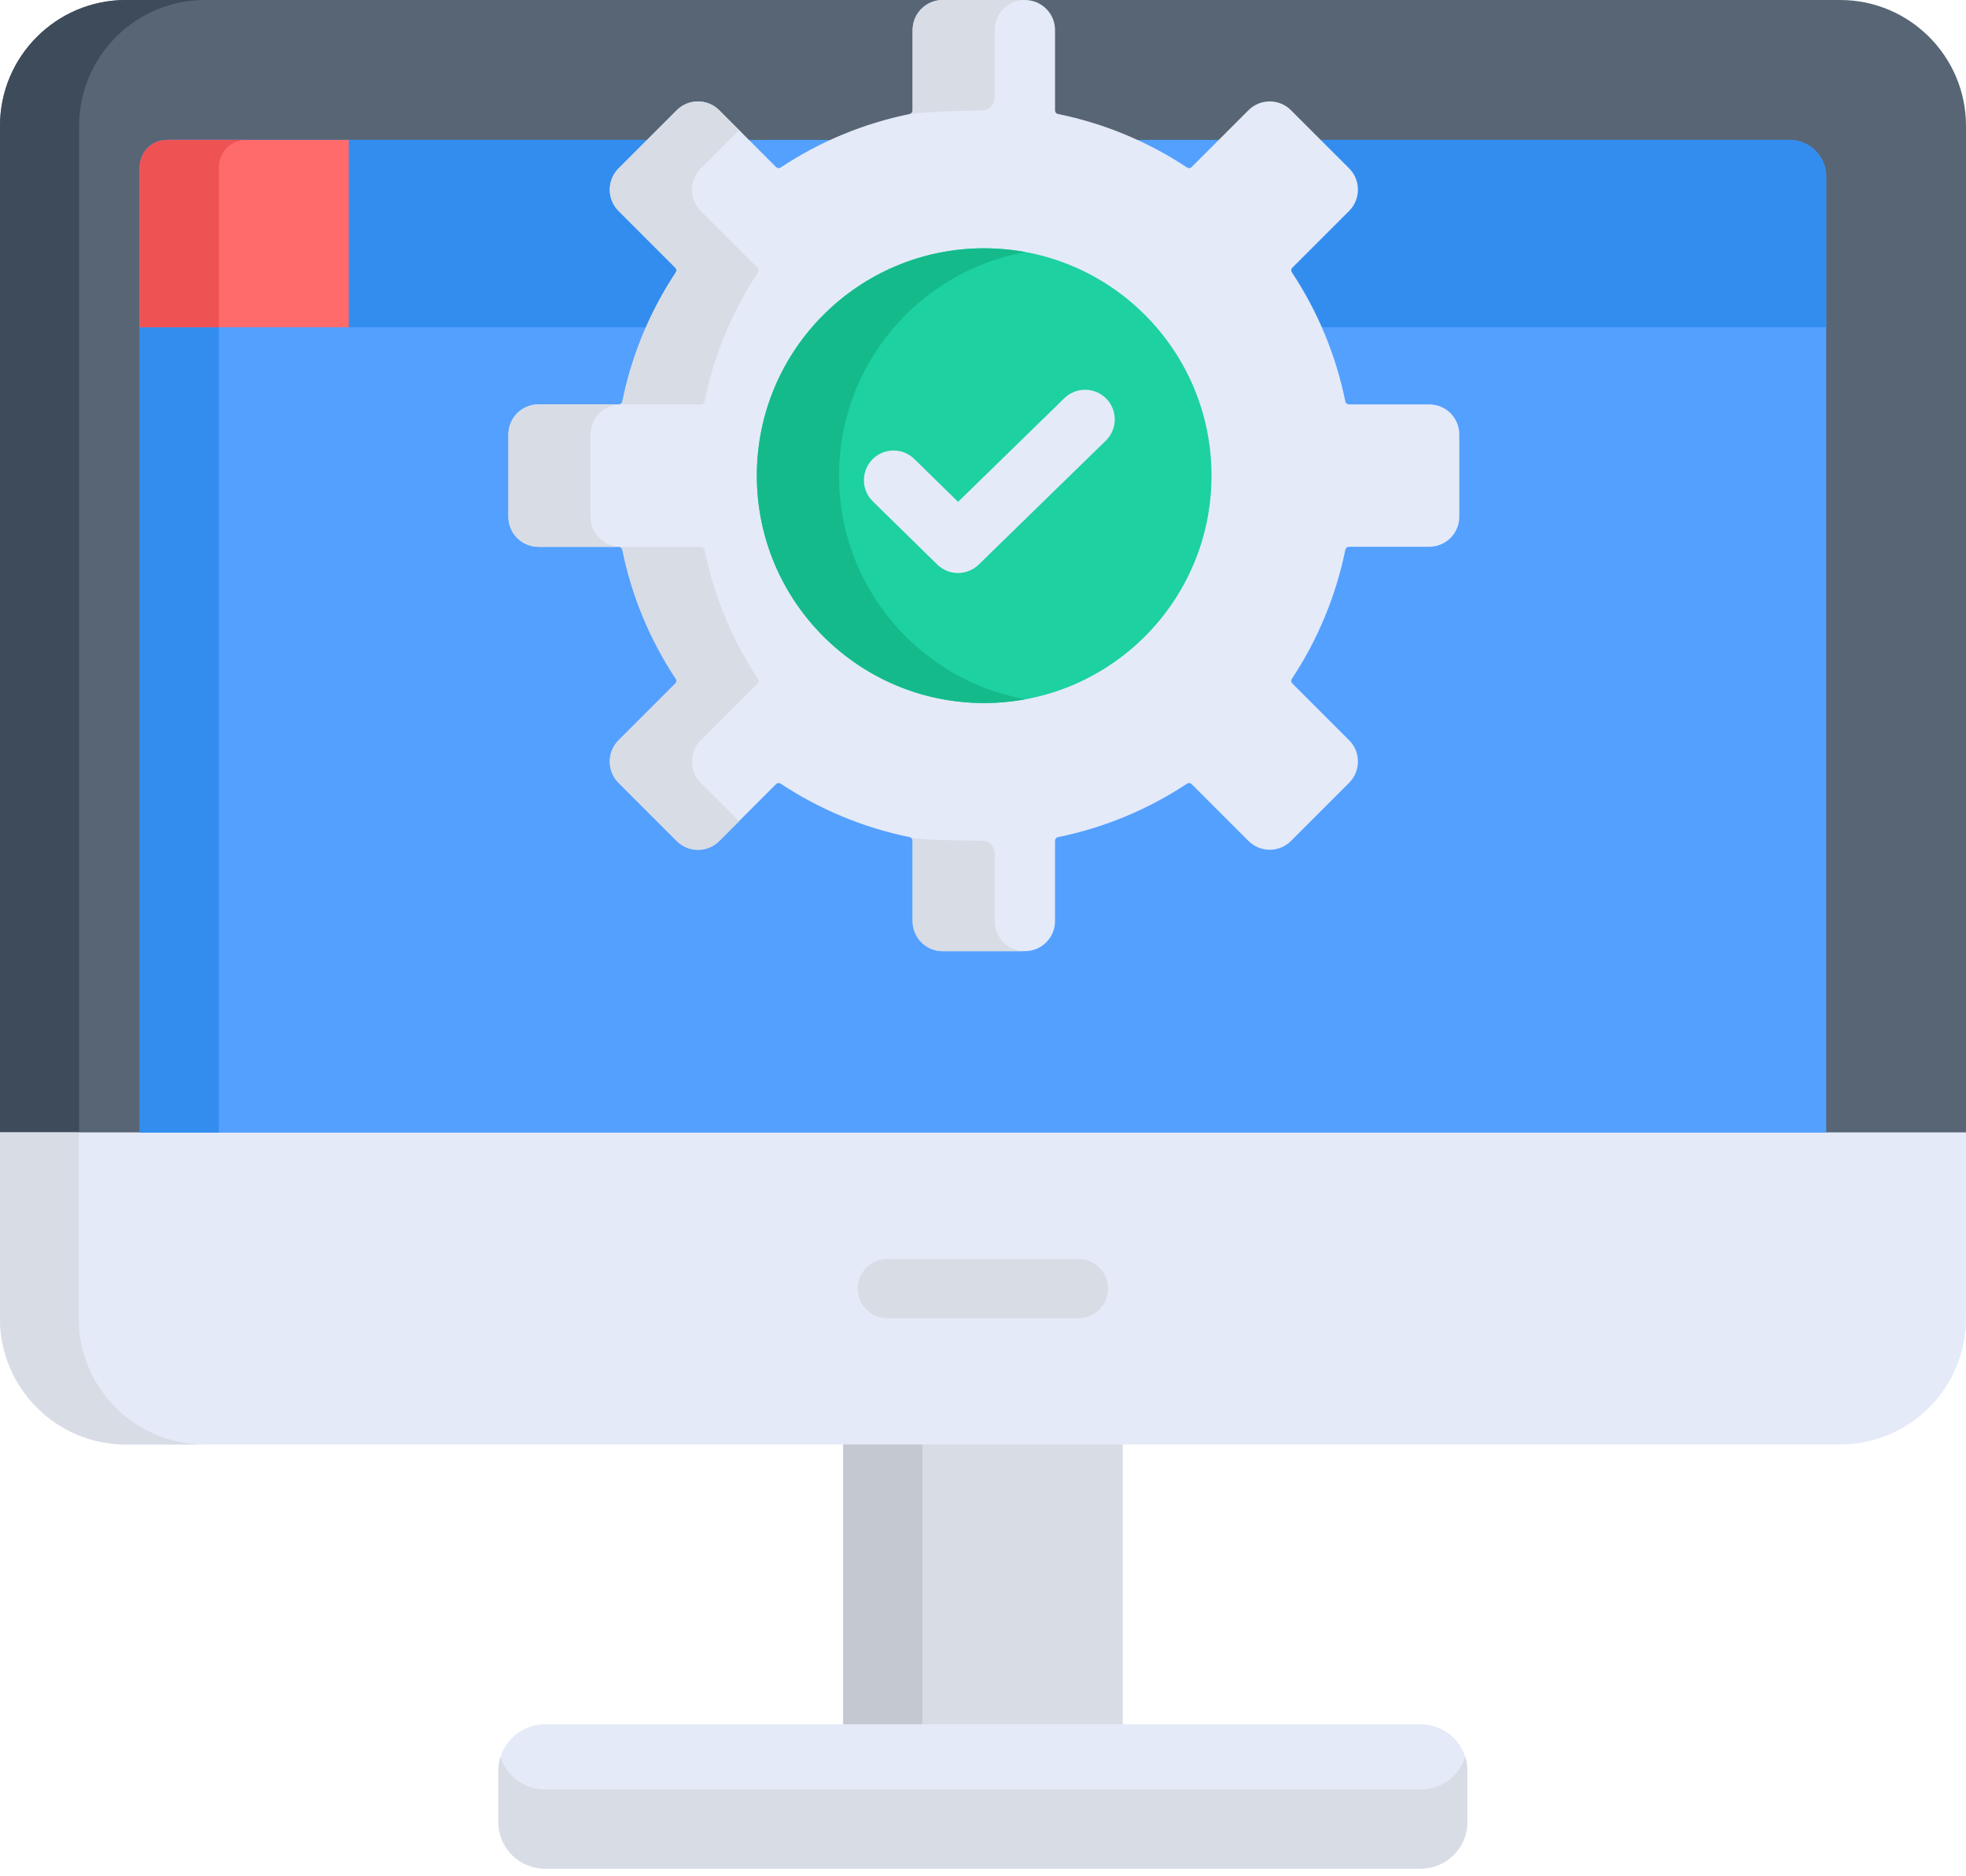
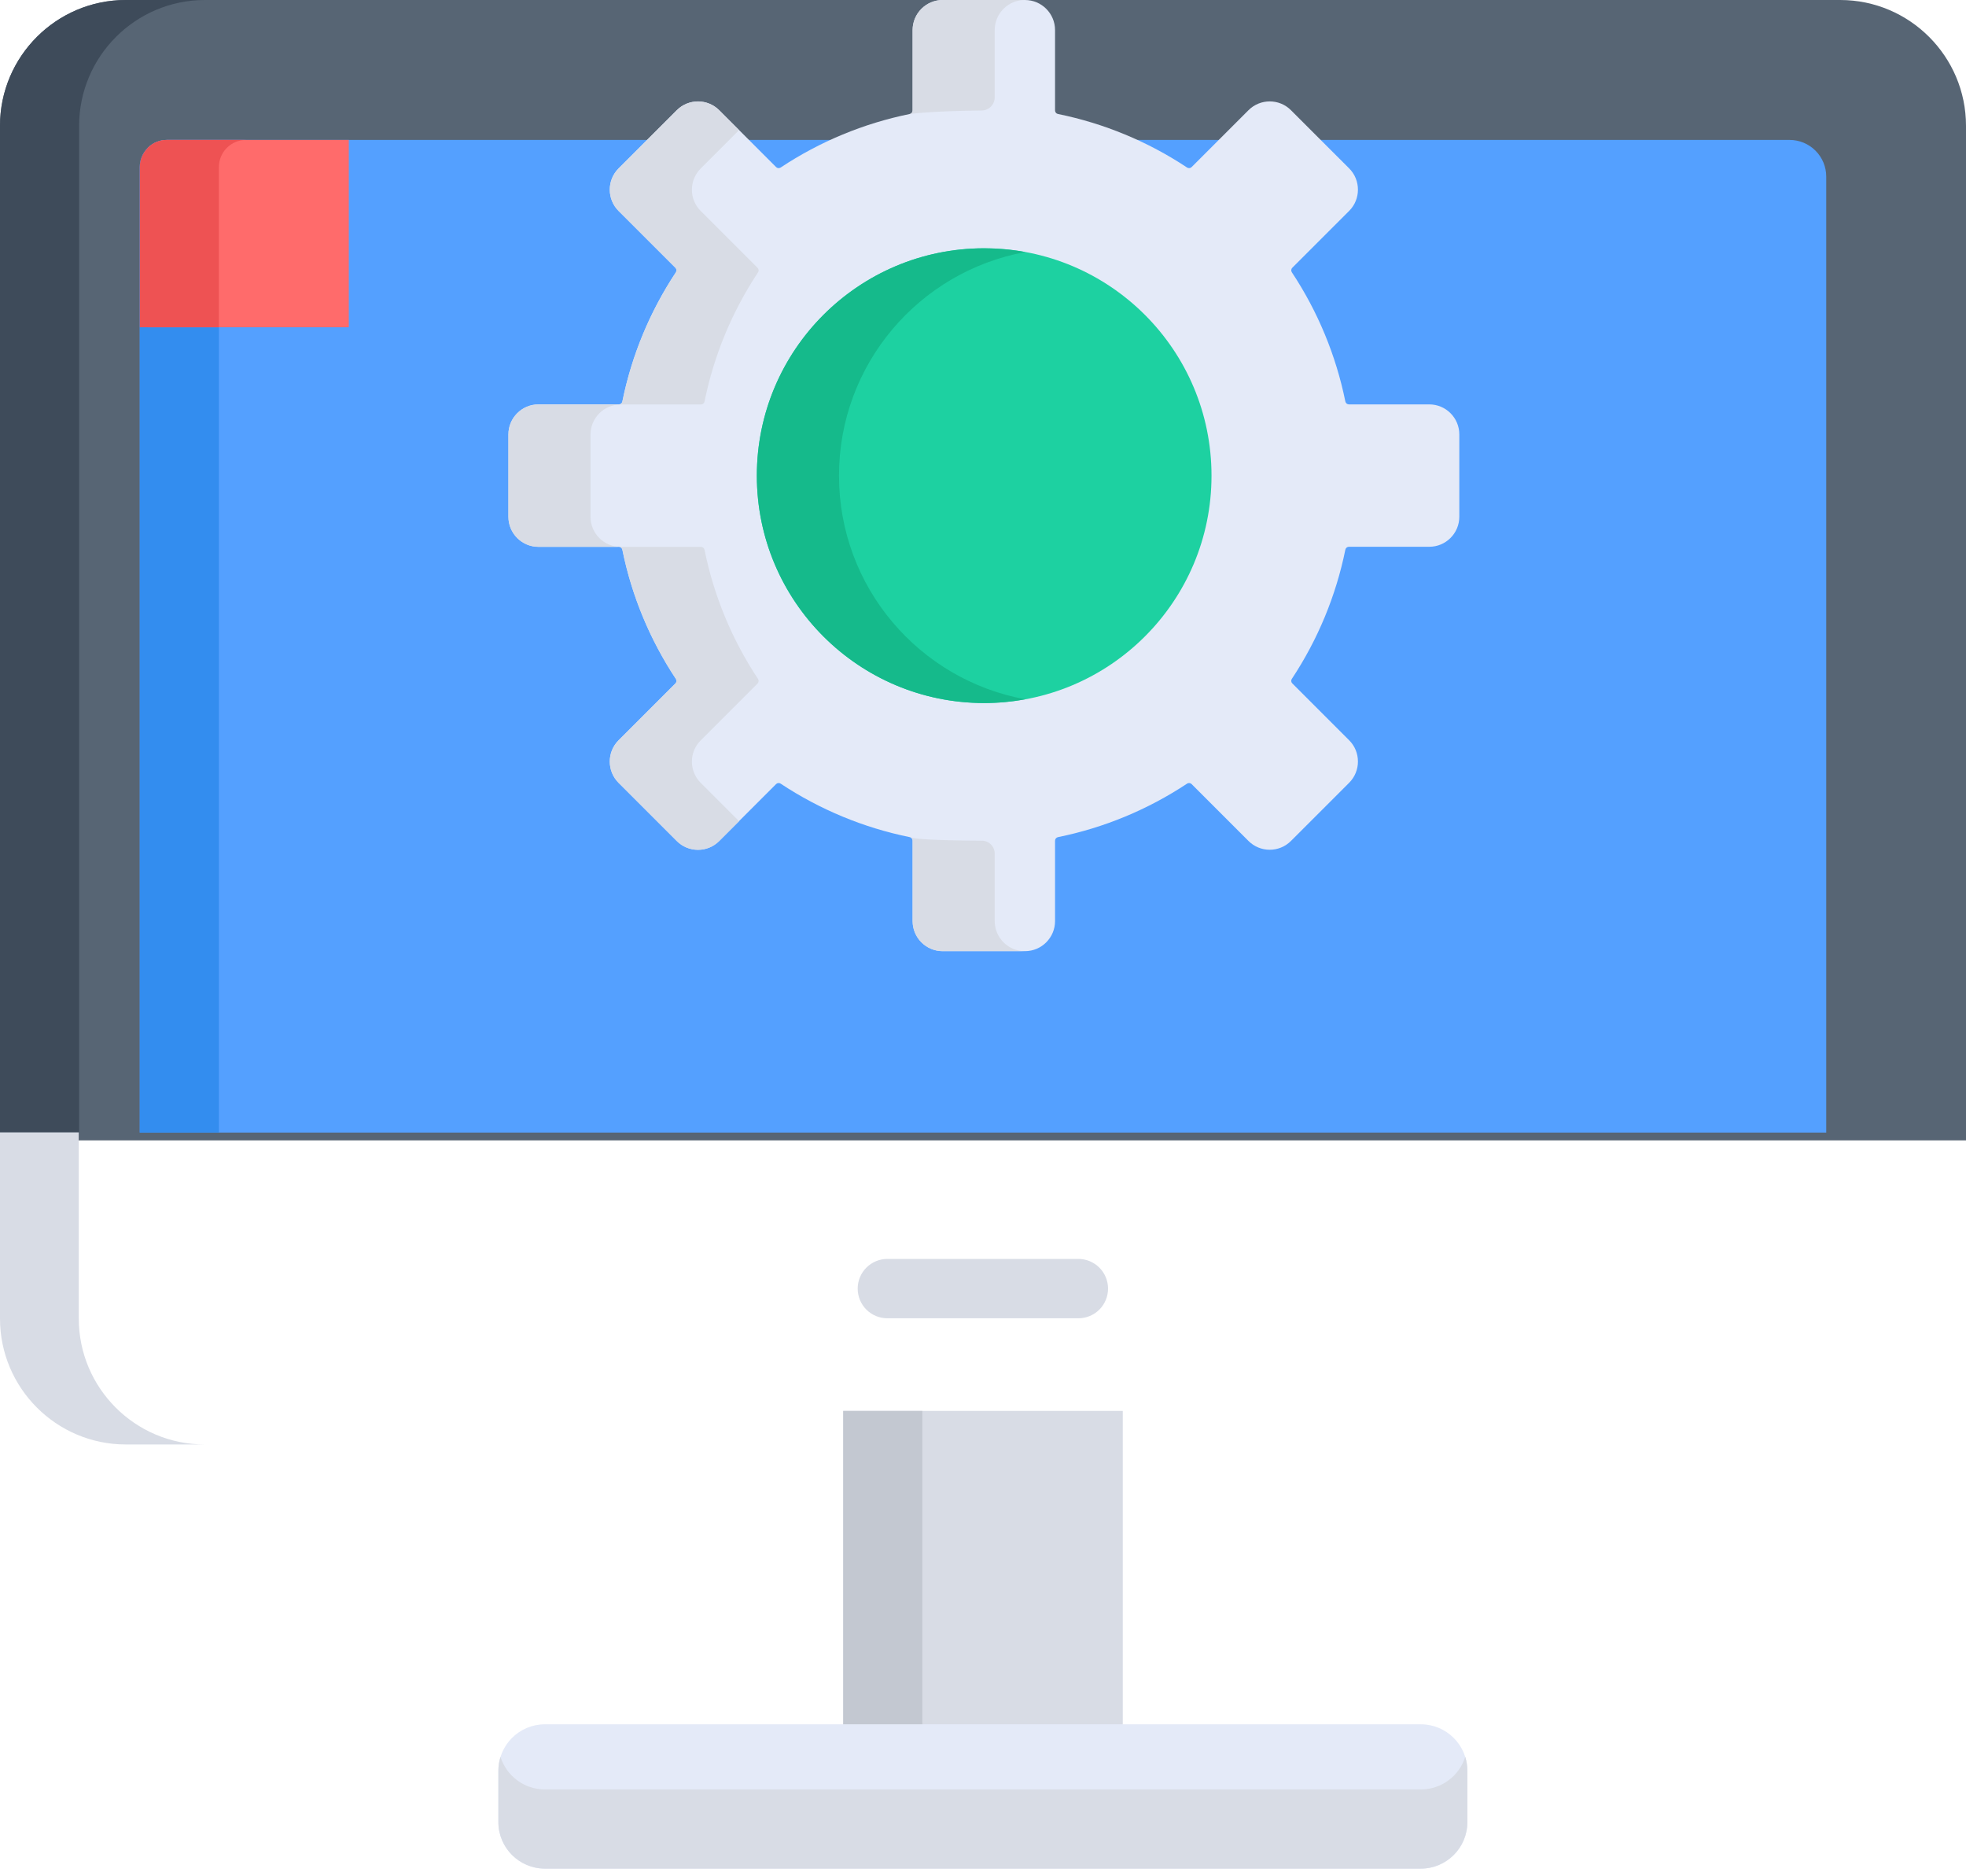
<svg xmlns="http://www.w3.org/2000/svg" width="65" height="62" viewBox="0 0 65 62" fill="none">
  <path d="M65 37.694V4.159C65 1.866 63.134 6.47858e-09 60.841 6.47858e-09H4.159C1.866 -0 0 1.866 0 4.159V37.694H65Z" fill="#576574" />
  <path d="M6.775 0H4.159C1.866 0 0 1.866 0 4.159V37.694H2.616V4.159C2.616 1.866 4.482 0 6.775 0Z" fill="#3E4B5A" />
  <path d="M27.879 46.637H37.121V58.081H27.879V46.637Z" fill="#D8DCE5" />
  <path d="M27.879 46.637H30.495V58.081H27.879V46.637Z" fill="#C3C8D1" />
-   <path d="M0 37.43V43.587C0 45.88 1.866 47.746 4.159 47.746H60.841C63.134 47.746 65 45.88 65 43.587V37.43H0Z" fill="#E4EAF8" />
  <path d="M2.605 43.587V37.43H0V43.587C0 45.88 1.866 47.746 4.159 47.746H6.764C4.471 47.746 2.605 45.88 2.605 43.587Z" fill="#D8DCE5" />
  <path d="M59.167 4.625H5.517C5.28 4.625 5.052 4.719 4.884 4.888C4.716 5.056 4.621 5.284 4.621 5.521V37.437H60.379V5.838C60.379 5.516 60.252 5.208 60.024 4.98C59.797 4.753 59.488 4.625 59.167 4.625Z" fill="#54A0FF" />
  <path d="M8.133 4.625H5.517C5.28 4.625 5.052 4.719 4.884 4.888C4.716 5.056 4.621 5.284 4.621 5.521V37.437H7.237V5.521C7.237 5.284 7.331 5.056 7.499 4.888C7.668 4.719 7.896 4.625 8.133 4.625Z" fill="#338DEF" />
  <path d="M46.976 56.996H18.015C17.165 56.996 16.477 57.685 16.477 58.535V60.228C16.477 61.078 17.166 61.767 18.015 61.767H46.976C47.826 61.767 48.515 61.078 48.515 60.228V58.535C48.514 57.685 47.825 56.996 46.976 56.996Z" fill="#E4EAF8" />
  <path d="M46.976 59.149H18.015C17.326 59.149 16.743 58.696 16.547 58.072C16.5 58.221 16.477 58.376 16.477 58.533V60.226C16.477 61.076 17.166 61.765 18.015 61.765H46.976C47.826 61.765 48.514 61.076 48.514 60.226V58.533C48.514 58.372 48.49 58.217 48.444 58.072C48.248 58.696 47.665 59.149 46.976 59.149ZM35.653 43.575H29.338C29.078 43.575 28.828 43.472 28.644 43.288C28.46 43.104 28.357 42.854 28.357 42.594C28.357 42.334 28.46 42.085 28.644 41.901C28.828 41.717 29.078 41.613 29.338 41.613H35.653C35.913 41.613 36.163 41.717 36.347 41.901C36.531 42.085 36.634 42.334 36.634 42.594C36.634 42.854 36.531 43.104 36.347 43.288C36.163 43.472 35.913 43.575 35.653 43.575Z" fill="#D8DCE5" />
-   <path d="M21.753 10.817C22.029 10.184 22.359 9.576 22.739 8.999C22.789 8.924 22.78 8.825 22.716 8.762L20.832 6.877C20.745 6.791 20.677 6.689 20.63 6.576C20.584 6.464 20.56 6.343 20.56 6.221C20.56 6.099 20.584 5.978 20.63 5.866C20.677 5.753 20.745 5.651 20.832 5.565L21.771 4.625H5.517C5.28 4.625 5.052 4.719 4.884 4.888C4.716 5.056 4.621 5.284 4.621 5.521V10.817L21.753 10.817ZM60.379 5.838C60.379 5.516 60.252 5.208 60.024 4.98C59.797 4.753 59.488 4.625 59.167 4.625H43.229L44.169 5.565C44.255 5.651 44.323 5.753 44.37 5.866C44.417 5.978 44.441 6.099 44.441 6.221C44.441 6.343 44.417 6.464 44.37 6.576C44.323 6.689 44.255 6.791 44.169 6.877L42.284 8.762C42.253 8.792 42.234 8.833 42.23 8.876C42.226 8.919 42.237 8.963 42.261 8.999C42.641 9.576 42.971 10.184 43.247 10.817H60.379V5.838Z" fill="#338DEF" />
-   <path d="M11.532 10.817V4.625H5.517C5.28 4.625 5.052 4.719 4.884 4.888C4.716 5.056 4.621 5.284 4.621 5.521V10.817L11.532 10.817Z" fill="#FF6B6B" />
+   <path d="M11.532 10.817V4.625H5.517C5.28 4.625 5.052 4.719 4.884 4.888V10.817L11.532 10.817Z" fill="#FF6B6B" />
  <path d="M4.621 5.521V10.817H7.237V5.521C7.237 5.284 7.331 5.056 7.499 4.888C7.668 4.719 7.896 4.625 8.133 4.625H5.518C5.4 4.625 5.283 4.648 5.174 4.693C5.066 4.738 4.967 4.804 4.884 4.887C4.8 4.971 4.734 5.07 4.689 5.178C4.644 5.287 4.621 5.404 4.621 5.521Z" fill="#EE5253" />
  <path d="M47.255 13.367H44.597C44.569 13.366 44.543 13.357 44.521 13.339C44.5 13.321 44.485 13.297 44.48 13.27C44.17 11.746 43.57 10.297 42.712 9.002C42.696 8.979 42.689 8.951 42.692 8.924C42.694 8.896 42.706 8.87 42.726 8.85L44.606 6.971C44.993 6.584 44.993 5.953 44.606 5.566L42.682 3.643C42.295 3.255 41.665 3.255 41.277 3.643L39.398 5.522C39.378 5.542 39.352 5.554 39.325 5.557C39.297 5.559 39.27 5.552 39.246 5.537C37.951 4.678 36.502 4.078 34.979 3.768C34.952 3.763 34.927 3.749 34.909 3.727C34.892 3.706 34.882 3.679 34.882 3.651V0.994C34.882 0.446 34.436 0 33.889 0H31.168C30.621 0 30.175 0.446 30.175 0.994V3.651C30.175 3.679 30.165 3.706 30.148 3.727C30.13 3.749 30.105 3.763 30.078 3.768C28.555 4.078 27.106 4.678 25.811 5.537C25.788 5.552 25.76 5.559 25.732 5.557C25.704 5.554 25.679 5.542 25.659 5.522L23.779 3.642C23.392 3.255 22.762 3.255 22.375 3.642L20.451 5.566C20.064 5.953 20.064 6.583 20.451 6.971L22.331 8.85C22.371 8.891 22.377 8.953 22.345 9.002C21.487 10.297 20.886 11.746 20.577 13.269C20.572 13.296 20.557 13.321 20.536 13.339C20.514 13.356 20.488 13.366 20.46 13.366H17.802C17.254 13.366 16.809 13.812 16.809 14.36V17.08C16.809 17.628 17.254 18.073 17.802 18.073H20.46C20.487 18.073 20.514 18.083 20.535 18.101C20.557 18.119 20.572 18.143 20.577 18.17C20.886 19.693 21.487 21.142 22.345 22.438C22.361 22.461 22.368 22.488 22.365 22.516C22.363 22.544 22.35 22.57 22.331 22.589L20.451 24.469C20.064 24.856 20.064 25.486 20.451 25.874L22.375 27.797C22.562 27.985 22.812 28.088 23.077 28.088C23.342 28.088 23.592 27.985 23.779 27.797L25.659 25.918C25.679 25.898 25.704 25.886 25.732 25.883C25.76 25.88 25.787 25.887 25.81 25.903C27.106 26.761 28.555 27.362 30.078 27.671C30.105 27.677 30.13 27.691 30.147 27.713C30.165 27.734 30.175 27.761 30.175 27.788V30.446C30.175 30.994 30.62 31.44 31.168 31.44H33.888C34.436 31.44 34.882 30.994 34.882 30.446V27.788C34.882 27.732 34.922 27.683 34.979 27.671C36.502 27.362 37.951 26.761 39.246 25.903C39.269 25.887 39.297 25.88 39.325 25.883C39.352 25.886 39.378 25.898 39.398 25.918L41.277 27.797C41.665 28.185 42.295 28.185 42.682 27.797L44.606 25.874C44.993 25.486 44.993 24.856 44.606 24.469L42.726 22.589C42.706 22.57 42.694 22.544 42.691 22.516C42.689 22.488 42.696 22.461 42.712 22.438C43.57 21.142 44.17 19.693 44.48 18.17C44.485 18.143 44.5 18.119 44.521 18.101C44.542 18.083 44.569 18.073 44.597 18.073H47.255C47.803 18.073 48.248 17.628 48.248 17.08V14.36C48.248 13.812 47.803 13.367 47.255 13.367Z" fill="#E4EAF8" />
  <path d="M23.167 25.877C22.779 25.49 22.779 24.86 23.167 24.472L25.047 22.593C25.066 22.573 25.078 22.547 25.081 22.52C25.084 22.492 25.076 22.464 25.061 22.441C24.203 21.146 23.602 19.697 23.293 18.174C23.287 18.146 23.273 18.122 23.251 18.104C23.23 18.087 23.203 18.077 23.175 18.077H20.518C19.97 18.077 19.524 17.631 19.524 17.083V14.363C19.524 13.816 19.97 13.37 20.518 13.37H23.175C23.203 13.37 23.23 13.36 23.251 13.342C23.273 13.325 23.287 13.3 23.293 13.273C23.602 11.75 24.203 10.301 25.061 9.005C25.076 8.982 25.084 8.955 25.081 8.927C25.078 8.899 25.066 8.873 25.047 8.854L23.167 6.974C22.779 6.587 22.779 5.957 23.167 5.569L24.435 4.301L23.779 3.646C23.392 3.259 22.762 3.259 22.375 3.646L20.451 5.569C20.064 5.957 20.064 6.587 20.451 6.974L22.331 8.854C22.371 8.894 22.377 8.957 22.345 9.005C21.487 10.301 20.886 11.75 20.577 13.273C20.572 13.3 20.557 13.325 20.535 13.342C20.514 13.36 20.488 13.37 20.46 13.37H17.802C17.254 13.37 16.809 13.816 16.809 14.363V17.083C16.809 17.631 17.254 18.077 17.802 18.077H20.46C20.487 18.077 20.514 18.087 20.535 18.104C20.557 18.122 20.572 18.146 20.577 18.174C20.886 19.697 21.487 21.146 22.345 22.441C22.361 22.464 22.368 22.492 22.365 22.52C22.363 22.547 22.35 22.573 22.331 22.593L20.451 24.472C20.064 24.86 20.064 25.49 20.451 25.877L22.375 27.801C22.562 27.988 22.812 28.092 23.077 28.092C23.342 28.092 23.592 27.988 23.779 27.801L24.435 27.145L23.167 25.877Z" fill="#D8DCE5" />
  <path d="M32.539 23.238C36.69 23.238 40.055 19.873 40.055 15.723C40.055 11.572 36.69 8.207 32.539 8.207C28.388 8.207 25.023 11.572 25.023 15.723C25.023 19.873 28.388 23.238 32.539 23.238Z" fill="#1DD1A1" />
  <path d="M27.739 15.723C27.739 12.036 30.395 8.971 33.897 8.332C33.449 8.249 32.995 8.208 32.539 8.207C28.389 8.207 25.023 11.572 25.023 15.723C25.023 19.874 28.389 23.239 32.539 23.239C33.003 23.239 33.457 23.195 33.897 23.114C30.395 22.474 27.739 19.41 27.739 15.723Z" fill="#15BA8B" />
  <path d="M32.887 0.994C32.887 0.446 33.333 0 33.88 0H31.165C30.901 0 30.648 0.105 30.462 0.291C30.276 0.477 30.171 0.73 30.171 0.993V3.651C30.171 3.679 30.162 3.706 30.144 3.727C30.126 3.749 30.102 3.763 30.074 3.768C30.074 3.768 30.776 3.668 32.456 3.653C32.571 3.652 32.68 3.606 32.761 3.524C32.842 3.442 32.887 3.332 32.887 3.218V0.994ZM32.887 30.446V28.215C32.887 28.102 32.842 27.993 32.762 27.913C32.683 27.833 32.575 27.788 32.462 27.788C30.686 27.779 30.232 27.718 30.115 27.688C30.132 27.699 30.146 27.714 30.156 27.731C30.166 27.749 30.171 27.768 30.171 27.789V30.446C30.171 30.71 30.276 30.963 30.462 31.149C30.648 31.335 30.901 31.44 31.165 31.44H33.88C33.333 31.44 32.887 30.994 32.887 30.446Z" fill="#D8DCE5" />
-   <path d="M30.987 18.66L28.859 16.575C28.767 16.485 28.693 16.377 28.642 16.259C28.591 16.14 28.564 16.012 28.563 15.883C28.561 15.754 28.585 15.626 28.633 15.506C28.681 15.386 28.753 15.277 28.843 15.185C28.933 15.093 29.041 15.019 29.16 14.969C29.279 14.918 29.406 14.892 29.535 14.891C29.665 14.89 29.793 14.914 29.912 14.963C30.032 15.011 30.141 15.083 30.233 15.174L31.676 16.588L35.191 13.161C35.283 13.071 35.392 13.001 35.512 12.953C35.632 12.905 35.76 12.881 35.888 12.883C36.017 12.884 36.144 12.912 36.263 12.962C36.381 13.013 36.488 13.087 36.578 13.179C36.668 13.271 36.739 13.38 36.787 13.5C36.835 13.62 36.858 13.748 36.857 13.876C36.855 14.005 36.828 14.132 36.777 14.251C36.726 14.369 36.653 14.476 36.56 14.566L32.358 18.662C32.175 18.841 31.929 18.941 31.672 18.941C31.416 18.94 31.17 18.84 30.987 18.66Z" fill="#E4EAF8" />
</svg>